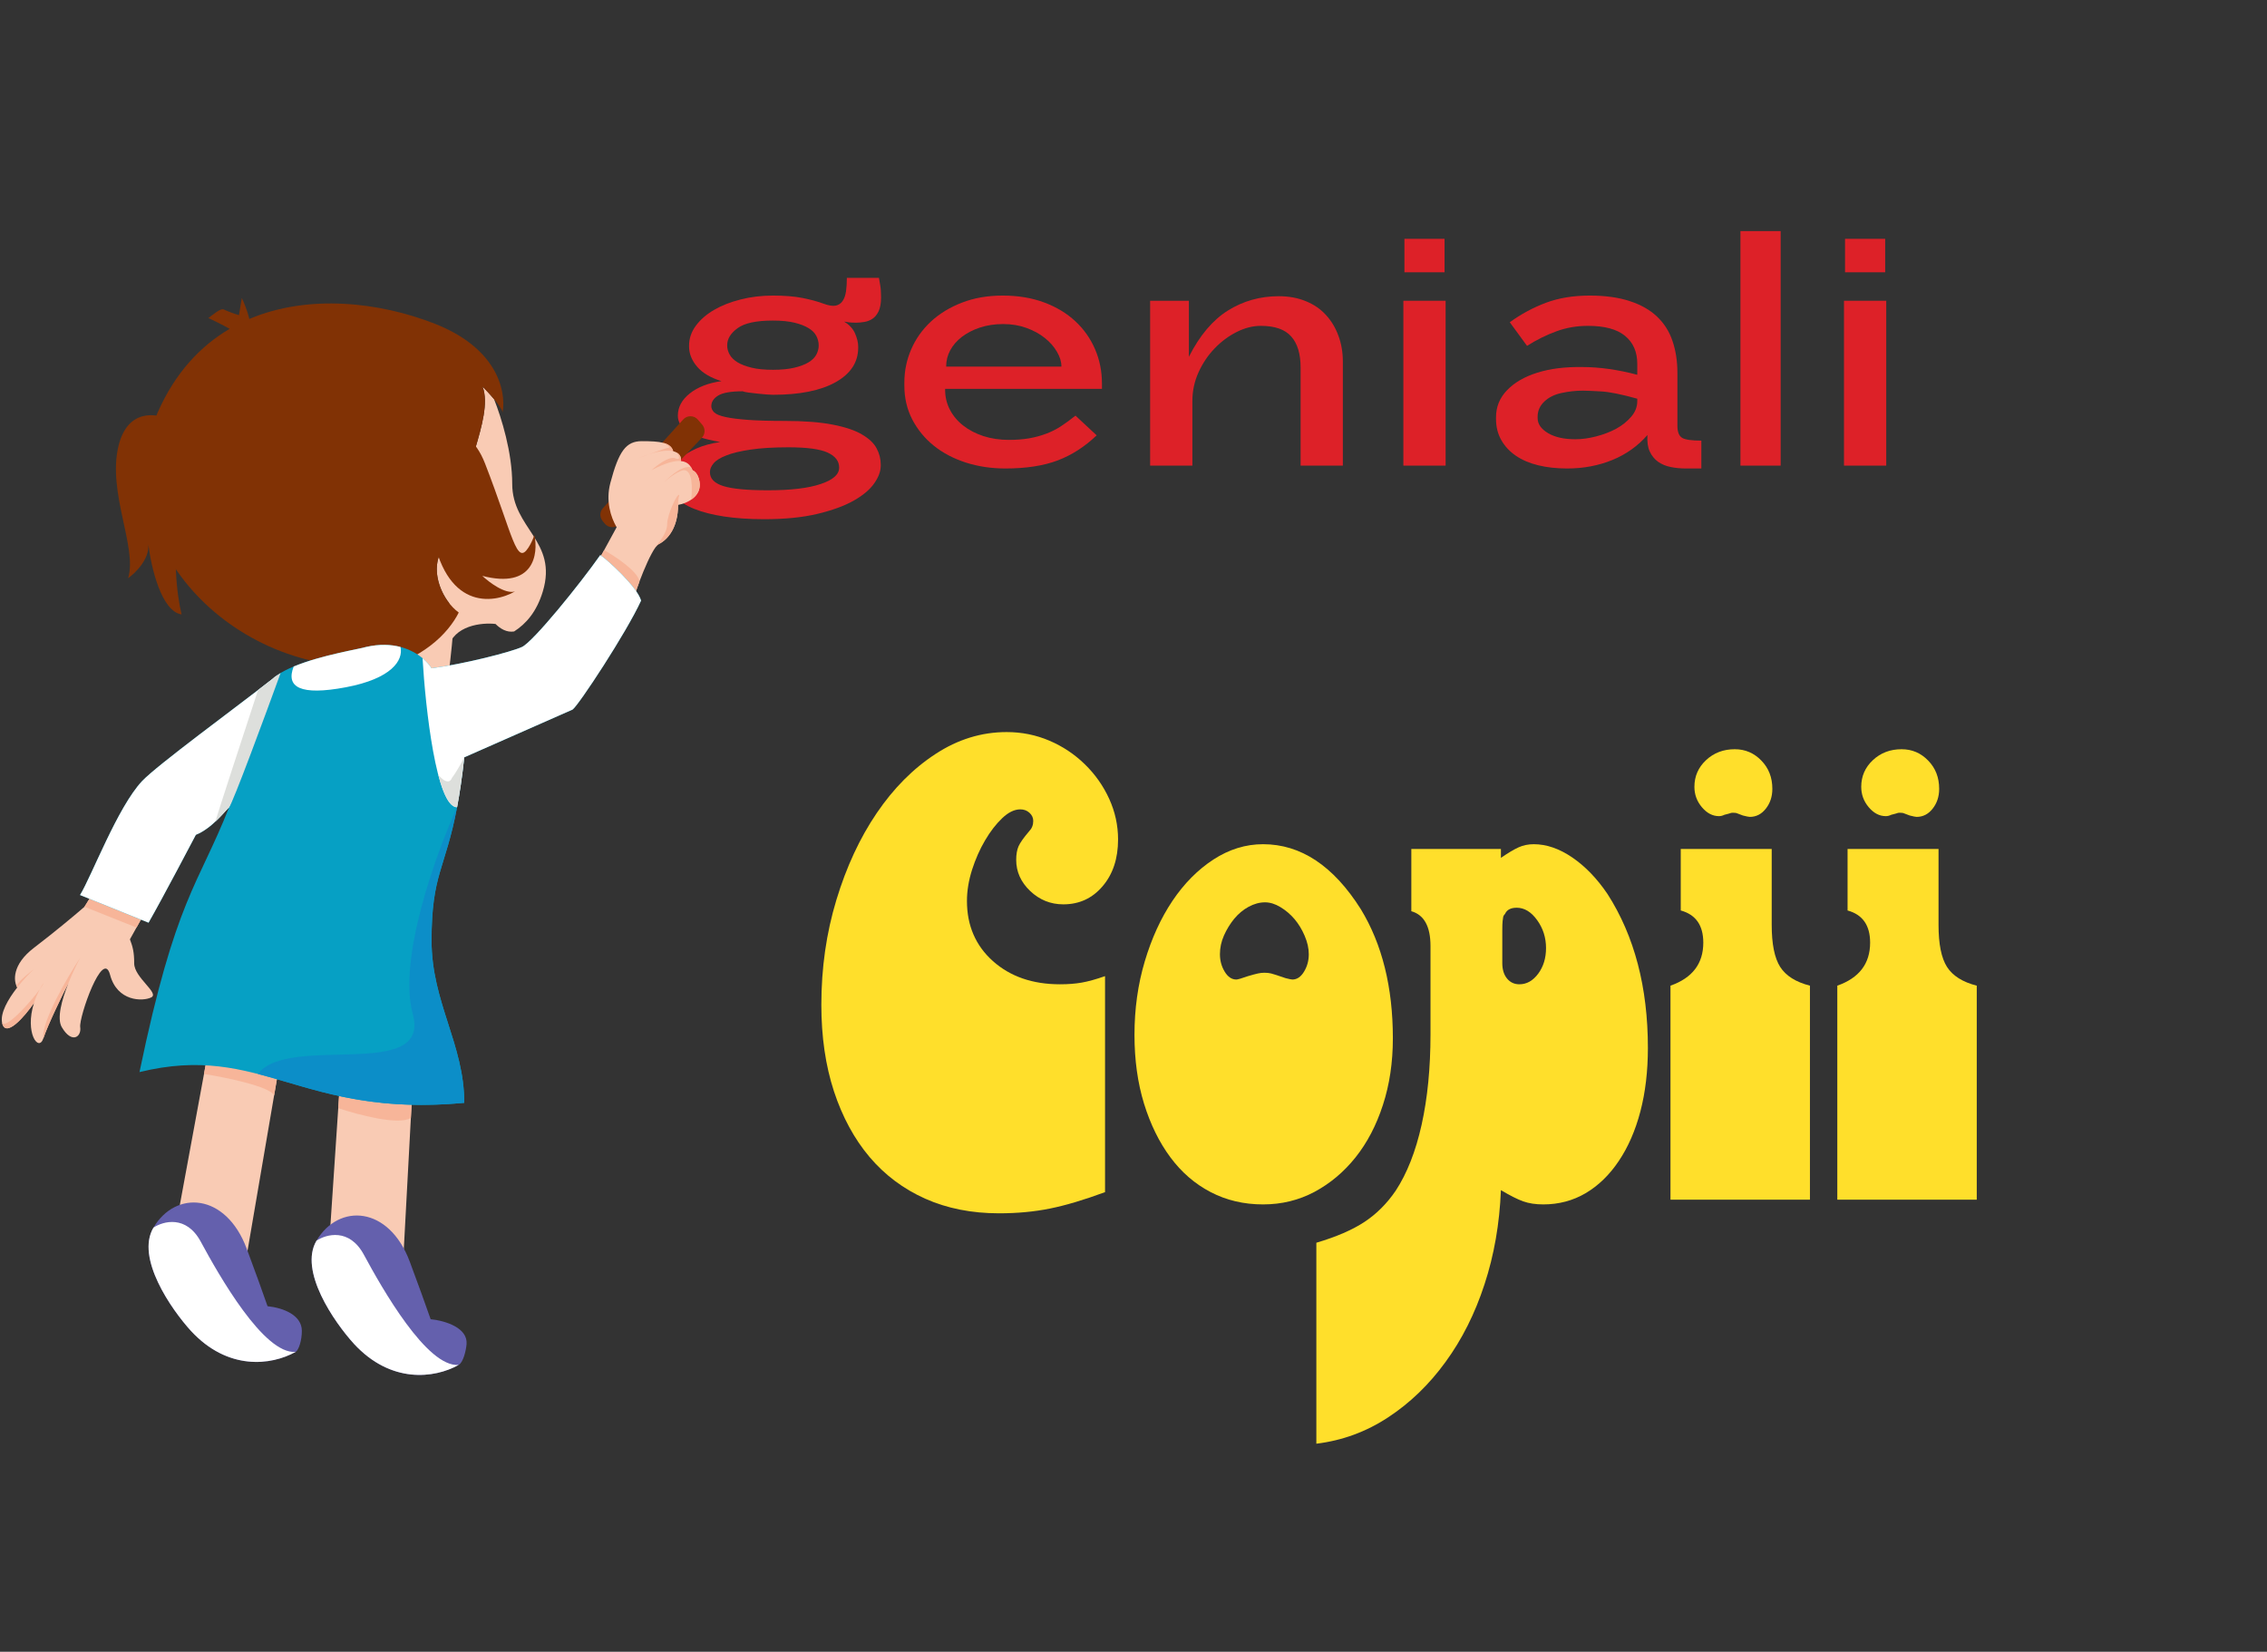
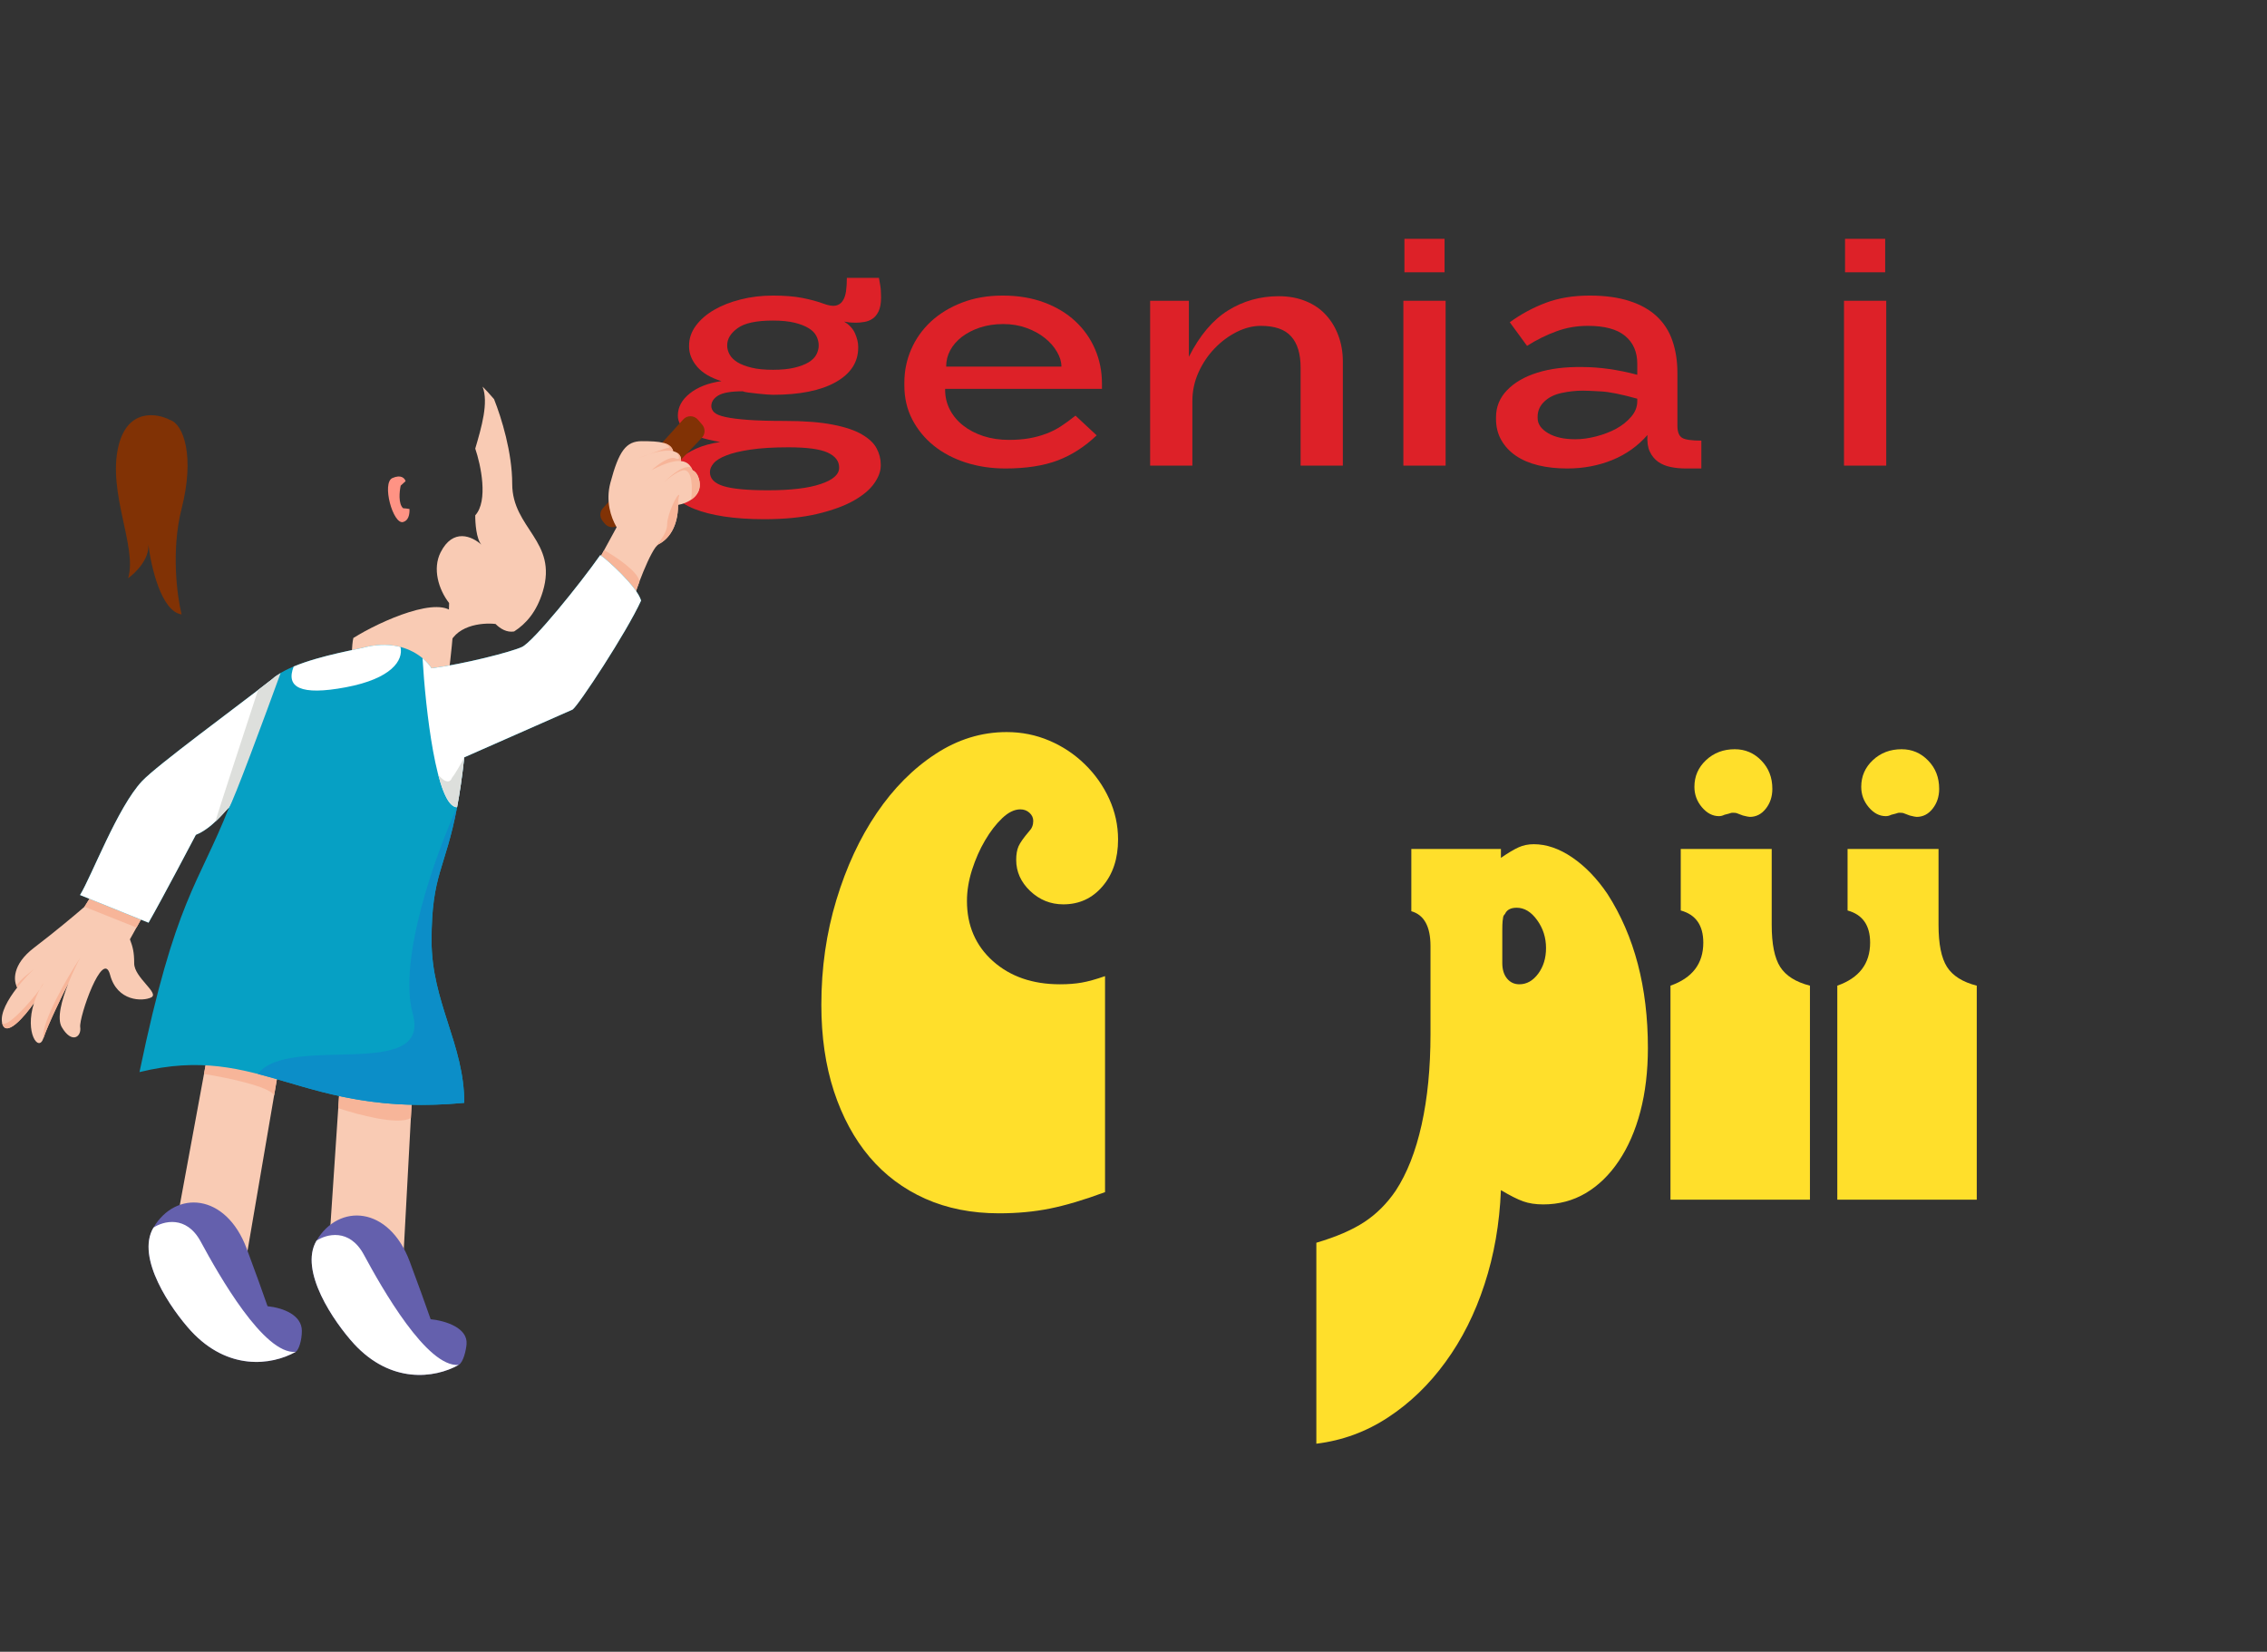
<svg xmlns="http://www.w3.org/2000/svg" width="446" viewBox="0 0 334.5 243.75" height="325" preserveAspectRatio="xMidYMid meet">
  <rect x="0" y="0" width="334.5" height="243.75" fill="#333333" stroke="none" />
  <defs>
    <g />
    <clipPath id="22373a1b35">
      <path d="M 21 43.277 L 75 43.277 L 75 99 L 21 99 Z M 21 43.277 " clip-rule="nonzero" />
    </clipPath>
  </defs>
  <g fill="#ffdf2b" fill-opacity="1">
    <g transform="translate(119.879, 177.031)">
      <g>
        <path d="M 43.172 -1.109 C 40.078 0.035 37.367 0.844 35.047 1.312 C 32.734 1.781 30.227 2.016 27.531 2.016 C 23.5 2.016 19.867 1.297 16.641 -0.141 C 13.41 -1.586 10.672 -3.641 8.422 -6.297 C 6.172 -8.961 4.422 -12.191 3.172 -15.984 C 1.93 -19.785 1.312 -24.039 1.312 -28.75 C 1.312 -34.195 2.051 -39.359 3.531 -44.234 C 5.008 -49.109 6.992 -53.379 9.484 -57.047 C 11.973 -60.711 14.863 -63.617 18.156 -65.766 C 21.445 -67.922 24.945 -69 28.656 -69 C 30.875 -69 32.973 -68.578 34.953 -67.734 C 36.93 -66.891 38.676 -65.727 40.188 -64.25 C 41.707 -62.77 42.906 -61.07 43.781 -59.156 C 44.656 -57.238 45.094 -55.238 45.094 -53.156 C 45.094 -50.332 44.332 -48.031 42.812 -46.25 C 41.301 -44.469 39.367 -43.578 37.016 -43.578 C 35.141 -43.578 33.508 -44.234 32.125 -45.547 C 30.75 -46.859 30.062 -48.391 30.062 -50.141 C 30.062 -50.941 30.176 -51.609 30.406 -52.141 C 30.645 -52.68 31.172 -53.426 31.984 -54.375 C 32.379 -54.781 32.578 -55.285 32.578 -55.891 C 32.578 -56.359 32.391 -56.758 32.016 -57.094 C 31.648 -57.426 31.203 -57.594 30.672 -57.594 C 29.797 -57.594 28.898 -57.156 27.984 -56.281 C 27.078 -55.414 26.238 -54.328 25.469 -53.016 C 24.695 -51.703 24.055 -50.254 23.547 -48.672 C 23.047 -47.086 22.797 -45.555 22.797 -44.078 C 22.797 -40.453 24.07 -37.492 26.625 -35.203 C 29.188 -32.922 32.484 -31.781 36.516 -31.781 C 37.723 -31.781 38.797 -31.863 39.734 -32.031 C 40.68 -32.195 41.828 -32.516 43.172 -32.984 Z M 43.172 -1.109 " />
      </g>
    </g>
  </g>
  <g fill="#ffdf2b" fill-opacity="1">
    <g transform="translate(166.082, 177.031)">
      <g>
-         <path d="M 20.281 -52.453 C 25.863 -52.453 30.672 -49.258 34.703 -42.875 C 37.859 -37.695 39.438 -31.344 39.438 -23.812 C 39.438 -20.238 38.945 -16.957 37.969 -13.969 C 37 -10.977 35.656 -8.406 33.938 -6.25 C 32.227 -4.102 30.211 -2.406 27.891 -1.156 C 25.566 0.082 23.031 0.703 20.281 0.703 C 17.457 0.703 14.883 0.098 12.562 -1.109 C 10.238 -2.316 8.254 -4.031 6.609 -6.25 C 4.961 -8.469 3.664 -11.109 2.719 -14.172 C 1.781 -17.234 1.312 -20.613 1.312 -24.312 C 1.312 -28.145 1.816 -31.758 2.828 -35.156 C 3.836 -38.551 5.195 -41.523 6.906 -44.078 C 8.625 -46.641 10.641 -48.676 12.953 -50.188 C 15.273 -51.695 17.719 -52.453 20.281 -52.453 Z M 20.578 -43.875 C 19.773 -43.875 18.969 -43.656 18.156 -43.219 C 17.352 -42.781 16.645 -42.191 16.031 -41.453 C 15.426 -40.711 14.922 -39.891 14.516 -38.984 C 14.117 -38.078 13.922 -37.156 13.922 -36.219 C 13.922 -35.27 14.156 -34.41 14.625 -33.641 C 15.094 -32.867 15.664 -32.484 16.344 -32.484 C 16.539 -32.484 17.113 -32.648 18.062 -32.984 C 18.727 -33.18 19.211 -33.312 19.516 -33.375 C 19.816 -33.445 20.141 -33.484 20.484 -33.484 C 20.879 -33.484 21.211 -33.445 21.484 -33.375 C 21.754 -33.312 22.461 -33.082 23.609 -32.688 C 24.141 -32.551 24.473 -32.484 24.609 -32.484 C 25.285 -32.484 25.859 -32.867 26.328 -33.641 C 26.797 -34.41 27.031 -35.27 27.031 -36.219 C 27.031 -37.094 26.828 -38 26.422 -38.938 C 26.023 -39.875 25.523 -40.695 24.922 -41.406 C 24.316 -42.113 23.625 -42.703 22.844 -43.172 C 22.07 -43.641 21.316 -43.875 20.578 -43.875 Z M 20.578 -43.875 " />
-       </g>
+         </g>
    </g>
  </g>
  <g fill="#ffdf2b" fill-opacity="1">
    <g transform="translate(206.838, 177.031)">
      <g>
        <path d="M -12.609 6.359 C -9.648 5.484 -7.281 4.457 -5.5 3.281 C -3.719 2.102 -2.188 0.57 -0.906 -1.312 C 0.77 -3.863 2.047 -7.109 2.922 -11.047 C 3.797 -14.984 4.234 -19.438 4.234 -24.406 L 4.234 -37.422 C 4.234 -40.316 3.289 -42.031 1.406 -42.562 L 1.406 -51.75 L 14.625 -51.75 L 14.625 -50.438 C 15.695 -51.176 16.57 -51.695 17.25 -52 C 17.926 -52.301 18.664 -52.453 19.469 -52.453 C 21.352 -52.453 23.254 -51.797 25.172 -50.484 C 27.086 -49.172 28.816 -47.375 30.359 -45.094 C 34.328 -38.906 36.312 -31.336 36.312 -22.391 C 36.312 -18.961 35.941 -15.836 35.203 -13.016 C 34.461 -10.191 33.398 -7.754 32.016 -5.703 C 30.641 -3.648 29.008 -2.066 27.125 -0.953 C 25.25 0.148 23.164 0.703 20.875 0.703 C 19.738 0.703 18.75 0.551 17.906 0.25 C 17.062 -0.051 15.969 -0.602 14.625 -1.406 C 14.426 3.562 13.617 8.195 12.203 12.5 C 10.797 16.812 8.879 20.629 6.453 23.953 C 4.035 27.285 1.211 30.008 -2.016 32.125 C -5.242 34.25 -8.773 35.547 -12.609 36.016 Z M 14.828 -34.906 C 14.828 -33.957 15.062 -33.195 15.531 -32.625 C 16 -32.062 16.602 -31.781 17.344 -31.781 C 18.426 -31.781 19.352 -32.301 20.125 -33.344 C 20.895 -34.383 21.281 -35.645 21.281 -37.125 C 21.281 -38.664 20.844 -40.039 19.969 -41.25 C 19.094 -42.469 18.086 -43.078 16.953 -43.078 C 16.078 -43.078 15.504 -42.773 15.234 -42.172 C 15.098 -42.035 15.008 -41.898 14.969 -41.766 C 14.938 -41.629 14.906 -41.41 14.875 -41.109 C 14.844 -40.805 14.828 -40.332 14.828 -39.688 C 14.828 -39.051 14.828 -38.195 14.828 -37.125 Z M 14.828 -34.906 " />
      </g>
    </g>
  </g>
  <g fill="#ffdf2b" fill-opacity="1">
    <g transform="translate(244.466, 177.031)">
      <g>
        <path d="M 11.5 -66.469 C 13.039 -66.469 14.348 -65.91 15.422 -64.797 C 16.504 -63.691 17.047 -62.301 17.047 -60.625 C 17.047 -59.477 16.723 -58.5 16.078 -57.688 C 15.441 -56.883 14.656 -56.484 13.719 -56.484 C 13.582 -56.484 13.242 -56.551 12.703 -56.688 C 12.172 -56.895 11.852 -57.016 11.75 -57.047 C 11.645 -57.078 11.461 -57.094 11.203 -57.094 C 11.066 -57.094 10.961 -57.078 10.891 -57.047 C 10.828 -57.016 10.523 -56.93 9.984 -56.797 C 9.711 -56.66 9.441 -56.594 9.172 -56.594 C 8.234 -56.594 7.395 -57.031 6.656 -57.906 C 5.914 -58.781 5.547 -59.785 5.547 -60.922 C 5.547 -62.473 6.117 -63.785 7.266 -64.859 C 8.41 -65.93 9.82 -66.469 11.5 -66.469 Z M 2.016 -31.578 C 5.242 -32.711 6.859 -34.828 6.859 -37.922 C 6.859 -40.484 5.75 -42.066 3.531 -42.672 L 3.531 -51.75 L 16.953 -51.75 L 16.953 -40.547 C 16.953 -37.723 17.367 -35.656 18.203 -34.344 C 19.047 -33.031 20.508 -32.109 22.594 -31.578 L 22.594 0 L 2.016 0 Z M 2.016 -31.578 " />
      </g>
    </g>
  </g>
  <g fill="#ffdf2b" fill-opacity="1">
    <g transform="translate(269.081, 177.031)">
      <g>
        <path d="M 11.5 -66.469 C 13.039 -66.469 14.348 -65.91 15.422 -64.797 C 16.504 -63.691 17.047 -62.301 17.047 -60.625 C 17.047 -59.477 16.723 -58.5 16.078 -57.688 C 15.441 -56.883 14.656 -56.484 13.719 -56.484 C 13.582 -56.484 13.242 -56.551 12.703 -56.688 C 12.172 -56.895 11.852 -57.016 11.75 -57.047 C 11.645 -57.078 11.461 -57.094 11.203 -57.094 C 11.066 -57.094 10.961 -57.078 10.891 -57.047 C 10.828 -57.016 10.523 -56.93 9.984 -56.797 C 9.711 -56.66 9.441 -56.594 9.172 -56.594 C 8.234 -56.594 7.395 -57.031 6.656 -57.906 C 5.914 -58.781 5.547 -59.785 5.547 -60.922 C 5.547 -62.473 6.117 -63.785 7.266 -64.859 C 8.41 -65.93 9.82 -66.469 11.5 -66.469 Z M 2.016 -31.578 C 5.242 -32.711 6.859 -34.828 6.859 -37.922 C 6.859 -40.484 5.75 -42.066 3.531 -42.672 L 3.531 -51.75 L 16.953 -51.75 L 16.953 -40.547 C 16.953 -37.723 17.367 -35.656 18.203 -34.344 C 19.047 -33.031 20.508 -32.109 22.594 -31.578 L 22.594 0 L 2.016 0 Z M 2.016 -31.578 " />
      </g>
    </g>
  </g>
  <g fill="#dd2128" fill-opacity="1">
    <g transform="translate(97.472, 68.711)">
      <g>
        <path d="M 32.531 -24.844 C 32.531 -23.977 32.41 -23.289 32.172 -22.781 C 31.93 -22.281 31.629 -21.91 31.266 -21.672 C 30.898 -21.43 30.5 -21.273 30.062 -21.203 C 29.633 -21.129 29.242 -21.094 28.891 -21.094 C 28.41 -21.094 28.055 -21.109 27.828 -21.141 C 27.598 -21.18 27.348 -21.219 27.078 -21.25 C 27.836 -20.801 28.375 -20.223 28.688 -19.516 C 29 -18.805 29.156 -18.156 29.156 -17.562 L 29.156 -17.406 C 29.156 -15.258 28.047 -13.562 25.828 -12.312 C 23.609 -11.07 20.523 -10.453 16.578 -10.453 C 16.367 -10.453 16.055 -10.469 15.641 -10.5 C 15.223 -10.531 14.781 -10.57 14.312 -10.625 C 13.844 -10.676 13.398 -10.727 12.984 -10.781 C 12.578 -10.832 12.285 -10.895 12.109 -10.969 C 10.379 -10.969 9.176 -10.758 8.5 -10.344 C 7.82 -9.926 7.484 -9.406 7.484 -8.781 C 7.484 -8.438 7.629 -8.125 7.922 -7.844 C 8.211 -7.57 8.766 -7.348 9.578 -7.172 C 10.398 -6.992 11.508 -6.852 12.906 -6.75 C 14.312 -6.645 16.125 -6.594 18.344 -6.594 C 21.219 -6.594 23.57 -6.41 25.406 -6.047 C 27.25 -5.691 28.688 -5.207 29.719 -4.594 C 30.758 -3.988 31.477 -3.305 31.875 -2.547 C 32.281 -1.785 32.484 -0.988 32.484 -0.156 L 32.484 0 C 32.484 0.832 32.16 1.707 31.516 2.625 C 30.879 3.539 29.867 4.391 28.484 5.172 C 27.098 5.953 25.312 6.602 23.125 7.125 C 20.945 7.645 18.332 7.906 15.281 7.906 C 13.094 7.906 11.133 7.773 9.406 7.516 C 7.676 7.254 6.203 6.879 4.984 6.391 C 3.773 5.91 2.848 5.32 2.203 4.625 C 1.566 3.926 1.25 3.129 1.25 2.234 L 1.25 2.078 C 1.25 1.586 1.379 1.066 1.641 0.516 C 1.898 -0.035 2.332 -0.57 2.938 -1.094 C 3.539 -1.613 4.316 -2.086 5.266 -2.516 C 6.223 -2.953 7.395 -3.273 8.781 -3.484 C 6.426 -3.898 4.797 -4.426 3.891 -5.062 C 2.992 -5.707 2.547 -6.477 2.547 -7.375 C 2.547 -8.625 3.133 -9.719 4.312 -10.656 C 5.488 -11.594 7.047 -12.195 8.984 -12.469 C 7.391 -12.957 6.191 -13.664 5.391 -14.594 C 4.598 -15.531 4.203 -16.52 4.203 -17.562 L 4.203 -17.719 C 4.203 -18.758 4.531 -19.727 5.188 -20.625 C 5.852 -21.531 6.75 -22.312 7.875 -22.969 C 9 -23.625 10.305 -24.141 11.797 -24.516 C 13.285 -24.898 14.879 -25.094 16.578 -25.094 C 18.305 -25.094 19.77 -24.973 20.969 -24.734 C 22.164 -24.492 23.18 -24.219 24.016 -23.906 C 24.773 -23.625 25.379 -23.523 25.828 -23.609 C 26.273 -23.703 26.617 -23.93 26.859 -24.297 C 27.109 -24.66 27.273 -25.133 27.359 -25.719 C 27.441 -26.312 27.484 -26.973 27.484 -27.703 L 32.219 -27.703 C 32.395 -26.797 32.488 -26.148 32.5 -25.766 C 32.52 -25.391 32.531 -25.082 32.531 -24.844 Z M 23.328 -17.766 C 23.328 -18.223 23.211 -18.676 22.984 -19.125 C 22.766 -19.57 22.383 -19.957 21.844 -20.281 C 21.312 -20.613 20.613 -20.883 19.75 -21.094 C 18.883 -21.301 17.828 -21.406 16.578 -21.406 C 14.117 -21.406 12.379 -21.031 11.359 -20.281 C 10.336 -19.539 9.828 -18.703 9.828 -17.766 L 9.828 -17.719 C 9.828 -17.27 9.945 -16.828 10.188 -16.391 C 10.426 -15.961 10.812 -15.582 11.344 -15.25 C 11.883 -14.926 12.578 -14.66 13.422 -14.453 C 14.273 -14.242 15.328 -14.141 16.578 -14.141 C 17.828 -14.141 18.883 -14.242 19.75 -14.453 C 20.613 -14.66 21.312 -14.926 21.844 -15.25 C 22.383 -15.582 22.766 -15.961 22.984 -16.391 C 23.211 -16.828 23.328 -17.27 23.328 -17.719 Z M 26.344 0.266 C 26.344 -0.672 25.781 -1.398 24.656 -1.922 C 23.531 -2.441 21.598 -2.703 18.859 -2.703 C 16.609 -2.703 14.738 -2.586 13.25 -2.359 C 11.758 -2.141 10.57 -1.852 9.688 -1.5 C 8.801 -1.156 8.176 -0.766 7.812 -0.328 C 7.457 0.098 7.281 0.52 7.281 0.938 L 7.281 0.984 C 7.281 1.922 7.938 2.598 9.25 3.016 C 10.562 3.43 12.758 3.641 15.844 3.641 C 19.207 3.641 21.797 3.332 23.609 2.719 C 25.43 2.113 26.344 1.312 26.344 0.312 Z M 26.344 0.266 " />
      </g>
    </g>
  </g>
  <g fill="#dd2128" fill-opacity="1">
    <g transform="translate(130.784, 68.711)">
      <g>
        <path d="M 8.672 -11.328 L 8.672 -11.172 C 8.672 -10.129 8.906 -9.156 9.375 -8.25 C 9.844 -7.352 10.492 -6.578 11.328 -5.922 C 12.16 -5.266 13.156 -4.742 14.312 -4.359 C 15.477 -3.984 16.734 -3.797 18.078 -3.797 C 19.191 -3.797 20.191 -3.875 21.078 -4.031 C 21.961 -4.188 22.789 -4.41 23.562 -4.703 C 24.344 -4.992 25.078 -5.363 25.766 -5.812 C 26.461 -6.27 27.176 -6.789 27.906 -7.375 L 31.031 -4.469 C 29.289 -2.801 27.375 -1.566 25.281 -0.766 C 23.188 0.023 20.613 0.422 17.562 0.422 C 15.488 0.422 13.539 0.129 11.719 -0.453 C 9.895 -1.047 8.316 -1.879 6.984 -2.953 C 5.648 -4.035 4.594 -5.328 3.812 -6.828 C 3.039 -8.336 2.656 -9.992 2.656 -11.797 L 2.656 -12.266 C 2.656 -13.961 2.988 -15.586 3.656 -17.141 C 4.332 -18.703 5.301 -20.07 6.562 -21.25 C 7.832 -22.426 9.359 -23.359 11.141 -24.047 C 12.93 -24.742 14.938 -25.094 17.156 -25.094 C 19.438 -25.094 21.477 -24.754 23.281 -24.078 C 25.082 -23.41 26.613 -22.488 27.875 -21.312 C 29.145 -20.133 30.117 -18.754 30.797 -17.172 C 31.473 -15.598 31.812 -13.91 31.812 -12.109 L 31.812 -11.328 Z M 25.828 -14.656 C 25.828 -15.344 25.609 -16.055 25.172 -16.797 C 24.742 -17.547 24.148 -18.223 23.391 -18.828 C 22.629 -19.441 21.727 -19.938 20.688 -20.312 C 19.645 -20.695 18.5 -20.891 17.25 -20.891 C 16 -20.891 14.852 -20.719 13.812 -20.375 C 12.781 -20.031 11.891 -19.57 11.141 -19 C 10.398 -18.426 9.828 -17.766 9.422 -17.016 C 9.023 -16.273 8.828 -15.488 8.828 -14.656 L 8.828 -14.609 L 25.828 -14.609 Z M 25.828 -14.656 " />
      </g>
    </g>
  </g>
  <g fill="#dd2128" fill-opacity="1">
    <g transform="translate(165.032, 68.711)">
      <g>
        <path d="M 26.875 0 L 26.875 -14.453 C 26.875 -16.492 26.41 -18.031 25.484 -19.062 C 24.566 -20.102 23.07 -20.625 21 -20.625 C 19.82 -20.625 18.633 -20.32 17.438 -19.719 C 16.238 -19.113 15.156 -18.305 14.188 -17.297 C 13.219 -16.297 12.426 -15.117 11.812 -13.766 C 11.207 -12.422 10.906 -11.02 10.906 -9.562 L 10.906 0 L 4.672 0 L 4.672 -24.328 L 10.391 -24.328 L 10.391 -16.062 C 11.984 -19.207 13.906 -21.484 16.156 -22.891 C 18.414 -24.297 20.91 -25 23.641 -25 C 25.129 -25 26.461 -24.754 27.641 -24.266 C 28.828 -23.785 29.816 -23.109 30.609 -22.234 C 31.41 -21.367 32.023 -20.348 32.453 -19.172 C 32.891 -17.992 33.109 -16.711 33.109 -15.328 L 33.109 0 Z M 26.875 0 " />
      </g>
    </g>
  </g>
  <g fill="#dd2128" fill-opacity="1">
    <g transform="translate(202.398, 68.711)">
      <g>
        <path d="M 4.828 -28.531 L 4.828 -33.469 L 10.75 -33.469 L 10.75 -28.531 Z M 4.672 0 L 4.672 -24.328 L 10.906 -24.328 L 10.906 0 Z M 4.672 0 " />
      </g>
    </g>
  </g>
  <g fill="#dd2128" fill-opacity="1">
    <g transform="translate(217.989, 68.711)">
      <g>
        <path d="M 30.766 0.422 C 29.961 0.422 29.211 0.348 28.516 0.203 C 27.828 0.066 27.211 -0.188 26.672 -0.562 C 26.141 -0.945 25.727 -1.453 25.438 -2.078 C 25.145 -2.703 25.031 -3.516 25.094 -4.516 C 23.676 -2.891 21.945 -1.66 19.906 -0.828 C 17.863 0.004 15.645 0.422 13.25 0.422 C 11.688 0.422 10.266 0.266 8.984 -0.047 C 7.703 -0.359 6.602 -0.828 5.688 -1.453 C 4.77 -2.078 4.051 -2.848 3.531 -3.766 C 3.008 -4.68 2.75 -5.727 2.75 -6.906 L 2.75 -7.125 C 2.75 -8.676 3.297 -10.016 4.391 -11.141 C 5.484 -12.273 6.973 -13.133 8.859 -13.719 C 10.742 -14.312 12.953 -14.586 15.484 -14.547 C 18.016 -14.547 20.719 -14.164 23.594 -13.406 L 23.594 -15.016 C 23.594 -16.785 22.992 -18.16 21.797 -19.141 C 20.609 -20.129 18.781 -20.625 16.312 -20.625 C 14.656 -20.625 13.098 -20.352 11.641 -19.812 C 10.18 -19.281 8.742 -18.566 7.328 -17.672 L 4.781 -21.156 C 6.445 -22.363 8.223 -23.32 10.109 -24.031 C 11.992 -24.738 14.148 -25.094 16.578 -25.094 C 18.867 -25.094 20.832 -24.82 22.469 -24.281 C 24.113 -23.75 25.457 -22.988 26.5 -22 C 27.539 -21.02 28.301 -19.828 28.781 -18.422 C 29.27 -17.016 29.516 -15.43 29.516 -13.672 L 29.516 -5.875 C 29.516 -4.969 29.75 -4.375 30.219 -4.094 C 30.688 -3.82 31.629 -3.688 33.047 -3.688 L 33.047 0.422 Z M 23.594 -9.875 C 21.238 -10.531 19.445 -10.891 18.219 -10.953 C 16.988 -11.023 16.094 -11.062 15.531 -11.062 C 14.5 -11.062 13.461 -10.945 12.422 -10.719 C 11.379 -10.5 10.531 -10.078 9.875 -9.453 C 9.219 -8.828 8.891 -8.082 8.891 -7.219 L 8.891 -7.016 C 8.891 -6.148 9.398 -5.41 10.422 -4.797 C 11.441 -4.191 12.785 -3.891 14.453 -3.891 C 15.422 -3.891 16.445 -4.031 17.531 -4.312 C 18.625 -4.594 19.613 -4.973 20.5 -5.453 C 21.383 -5.941 22.117 -6.531 22.703 -7.219 C 23.297 -7.914 23.594 -8.68 23.594 -9.516 Z M 23.594 -9.875 " />
      </g>
    </g>
  </g>
  <g fill="#dd2128" fill-opacity="1">
    <g transform="translate(252.133, 68.711)">
      <g>
-         <path d="M 4.672 0 L 4.672 -34.609 L 10.609 -34.609 L 10.609 0 Z M 4.672 0 " />
-       </g>
+         </g>
    </g>
  </g>
  <g fill="#dd2128" fill-opacity="1">
    <g transform="translate(267.412, 68.711)">
      <g>
        <path d="M 4.828 -28.531 L 4.828 -33.469 L 10.75 -33.469 L 10.75 -28.531 Z M 4.672 0 L 4.672 -24.328 L 10.906 -24.328 L 10.906 0 Z M 4.672 0 " />
      </g>
    </g>
  </g>
  <path fill="#813205" d="M 17.492 65.773 C 18.844 60.262 23.133 60.945 25.105 61.977 C 27.078 62.617 28.77 67.324 26.797 75.059 C 25.219 81.246 26.141 88.047 26.797 90.672 C 23.812 90.23 22.301 83.719 21.887 80.324 C 22.07 82.5 19.996 84.551 18.902 85.324 C 20.312 80.824 15.801 72.668 17.492 65.773 Z M 17.492 65.773 " fill-opacity="1" fill-rule="nonzero" />
  <path fill="#ff9384" d="M 59.48 75 C 58.746 74.332 58.938 72.496 59.125 71.66 C 59.352 71.445 59.59 71.227 59.844 71.008 C 59.742 70.613 59.215 69.969 57.91 70.539 C 56.281 71.25 57.992 77.441 59.48 77.035 C 60.266 76.82 60.453 75.938 60.422 75.113 C 60.109 75.055 59.797 75.016 59.48 75 Z M 59.48 75 " fill-opacity="1" fill-rule="nonzero" />
  <path fill="#f9cbb4" d="M 70.125 66.199 C 71.066 62.992 72.109 59.406 71.207 57.055 C 71.645 57.492 72.309 58.195 72.898 58.902 C 73.988 61.645 75.578 66.762 75.578 71.402 C 75.578 78.012 82.344 79.84 80.09 87.293 C 79.184 90.289 77.617 92.055 75.859 93.184 C 74.785 93.363 73.836 92.797 73.117 92.078 C 71.129 91.848 66.934 92.25 66.078 95.707 L 66.266 88.988 C 64.68 86.949 63.812 83.906 65.004 81.527 C 66.836 77.875 69.668 79.145 71.023 80.371 C 70.277 79.5 70.113 77.176 70.125 76.043 C 72.078 73.906 70.941 68.59 70.125 66.199 Z M 70.125 66.199 " fill-opacity="1" fill-rule="nonzero" />
  <path fill="#f9cbb4" d="M 65.535 103.75 C 66.512 98.602 67.07 90.664 67.07 90.664 C 65.059 87.656 56.137 91.641 52.137 94.145 C 51.625 96.281 52.137 102.527 52.137 103.75 C 55.934 100.633 63.441 102.453 65.535 103.75 Z M 65.535 103.75 " fill-opacity="1" fill-rule="nonzero" />
  <g clip-path="url(#22373a1b35)">
-     <path fill="#813205" d="M 71.207 57.055 C 72.109 59.406 71.066 62.992 70.125 66.199 C 70.941 68.59 72.078 73.906 70.125 76.043 C 70.109 77.176 70.277 79.5 71.023 80.371 C 71.09 80.43 71.148 80.484 71.207 80.543 C 71.145 80.496 71.082 80.438 71.023 80.371 C 69.668 79.145 66.836 77.875 65.004 81.527 C 63.488 84.551 65.297 88.641 67.688 90.391 C 66.98 91.836 65.566 93.73 63.453 95.316 C 61.629 96.688 59.301 98.031 56.402 98.266 C 33.848 100.094 15.234 79.137 23.273 60.852 C 25.832 55.031 29.559 51.066 33.883 48.527 C 32.77 47.902 31.523 47.285 30.746 46.93 C 31.402 46.465 32.551 45.438 33 45.664 C 33.453 45.887 34.598 46.32 35.258 46.508 L 35.68 43.977 C 35.941 44.496 36.5 45.82 36.785 47.07 C 45.547 43.352 56.043 44.586 64.156 47.773 C 73.094 51.281 74.73 57.383 74.168 60.852 C 73.941 59.953 72.102 57.945 71.207 57.055 Z M 71.207 57.055 " fill-opacity="1" fill-rule="nonzero" />
-   </g>
-   <path fill="#813205" d="M 77.977 80.797 C 76.195 83.566 75.727 79.113 71.57 68.406 C 68.738 61.113 62.773 63.207 58.961 66 C 58.297 66.488 57.695 67 57.191 67.484 C 57.039 68.156 56.883 69.637 57.473 70.176 C 59.172 70.273 60.754 71.047 61.945 72.906 C 62.73 74.129 63.344 75.816 63.707 78.09 C 65.605 89.996 72.688 89.176 75.992 87.277 C 74.559 87.723 72.176 85.934 71.164 84.98 C 78.77 86.957 79.457 81.773 78.852 78.934 C 78.66 79.531 78.379 80.164 77.977 80.797 Z M 77.977 80.797 " fill-opacity="1" fill-rule="nonzero" />
+     </g>
  <path fill="#813205" d="M 89.227 77.262 L 88.902 76.863 C 88.461 76.312 88.48 75.52 88.957 74.996 L 100.809 61.898 C 101.391 61.254 102.41 61.27 102.977 61.93 L 103.613 62.672 C 104.094 63.234 104.07 64.066 103.562 64.602 L 91.398 77.352 C 90.797 77.984 89.773 77.941 89.227 77.262 Z M 89.227 77.262 " fill-opacity="1" fill-rule="nonzero" />
  <path fill="#f9cbb4" d="M 36.289 185.945 L 41.254 156.922 L 30.895 154.172 L 25.371 184.121 C 26.734 185.293 34.344 185.953 36.289 185.945 Z M 36.289 185.945 " fill-opacity="1" fill-rule="nonzero" />
  <path fill="#f9cbb4" d="M 48.395 186.18 L 50.359 156.801 L 61.078 156.539 L 59.441 186.945 C 57.836 187.77 50.285 186.641 48.395 186.18 Z M 48.395 186.18 " fill-opacity="1" fill-rule="nonzero" />
  <path fill="#f7b599" d="M 30.895 154.172 L 41.254 156.922 L 40.449 161.641 C 39.805 160.324 33.277 158.988 30.098 158.484 Z M 30.895 154.172 " fill-opacity="1" fill-rule="nonzero" />
  <path fill="#f7b599" d="M 61.078 156.539 L 50.359 156.797 L 49.91 163.527 C 52.746 164.488 58.859 166.117 60.625 164.969 Z M 61.078 156.539 " fill-opacity="1" fill-rule="nonzero" />
  <path fill="#f9cbb4" d="M 94.699 65.102 C 92.379 65.102 91.309 66.547 90.062 71.254 C 89.352 73.934 90.102 76.281 90.984 77.805 L 88.094 83.105 L 88.574 83.742 L 93.449 88.625 C 93.57 87.66 96.055 80.883 97.195 80.301 C 98.621 79.578 100.051 77.77 100.051 74.512 C 101.418 74.27 103.938 73.137 103.082 70.531 C 102.883 69.922 102.57 69.566 102.191 69.391 C 101.984 68.965 101.656 68.141 100.457 68.035 C 100.566 67.457 100.285 66.816 99.336 66.586 C 98.98 65.281 97.379 65.102 94.699 65.102 Z M 94.699 65.102 " fill-opacity="1" fill-rule="nonzero" />
  <path fill="#f7b599" d="M 100.051 74.512 C 100.051 77.77 98.621 79.578 97.195 80.301 C 97.07 80.367 96.926 80.504 96.773 80.703 C 96.043 81.648 95.059 83.926 94.352 85.816 C 93.855 87.137 93.492 88.273 93.449 88.625 L 88.574 83.742 L 88.094 83.105 L 89.141 81.184 C 90.797 82.109 94.16 84.336 94.352 85.816 C 95.059 83.926 96.043 81.648 96.773 80.703 C 97 80.223 98.441 78.785 98.441 77.344 C 98.441 75.902 99.996 72.625 100.227 73.062 C 100.113 73.473 100.051 73.953 100.051 74.512 C 100.602 74.414 101.344 74.168 101.973 73.742 C 102.184 72.203 102.234 69.176 100.762 69.391 C 99.73 69.715 98.625 70.562 97.922 71.242 C 97.918 71.246 97.914 71.25 97.91 71.254 C 97.914 71.25 97.918 71.246 97.922 71.242 C 98.184 70.98 100.48 68.547 101.973 68.965 C 101.734 68.562 101.324 68.113 100.457 68.035 C 99.578 67.961 98.23 68.27 96.125 69.391 C 96.926 68.656 98.754 67.273 99.645 67.633 C 100.539 67.992 100.152 67.215 99.848 66.781 C 99.707 66.699 99.535 66.637 99.336 66.586 C 98.598 66.41 97.457 66.484 95.781 67.027 C 95.18 67.25 94.598 67.469 94.164 67.633 C 94.754 67.387 95.289 67.188 95.781 67.027 C 97.078 66.551 98.465 66.059 98.684 66.059 C 99.004 66.059 98.301 65.594 97.91 65.359 C 98.676 65.57 99.16 65.941 99.336 66.586 C 99.535 66.637 99.707 66.699 99.848 66.781 C 100.387 67.082 100.543 67.578 100.457 68.035 C 101.324 68.113 101.734 68.562 101.973 68.965 C 102.066 69.121 102.133 69.273 102.191 69.391 C 102.57 69.566 102.883 69.922 103.082 70.527 C 103.594 72.082 102.902 73.113 101.973 73.742 C 101.344 74.168 100.602 74.414 100.051 74.512 Z M 100.051 74.512 " fill-opacity="1" fill-rule="nonzero" />
  <path fill="#f9cbb4" d="M 19.172 138.613 L 23.363 131.094 L 17.285 126.078 L 12.465 133.809 C 11.348 134.785 8.293 137.363 5.012 139.867 C 1.727 142.375 1.996 144.816 2.543 145.719 C 1.18 147.465 0.004 149.508 0.312 150.945 C 0.816 153.285 3.652 149.969 5.012 148.02 C 3.625 152.395 5.695 155.316 6.391 153.242 C 7.059 151.238 9.133 146.973 10.086 145.094 C 9.098 147.578 8.371 150.305 9.113 151.57 C 10.578 154.078 12.047 153.035 11.836 151.57 C 11.629 150.109 15.191 139.867 16.238 143.84 C 17.285 147.809 21.059 147.809 22.316 147.184 C 23.574 146.555 19.801 144.258 19.801 142.168 C 19.801 140.496 19.59 139.73 19.172 138.613 Z M 19.172 138.613 " fill-opacity="1" fill-rule="nonzero" />
  <path fill="#f7b599" d="M 11.836 141.332 C 11.324 142.281 10.66 143.645 10.086 145.094 C 9.133 146.973 7.059 151.238 6.391 153.242 C 5.695 155.316 3.625 152.395 5.012 148.02 C 3.652 149.969 0.816 153.285 0.312 150.945 C 0.305 150.918 0.301 150.887 0.297 150.859 C 0.051 149.426 1.207 147.434 2.543 145.719 C 2.504 145.652 2.465 145.578 2.426 145.496 C 1.977 144.453 1.969 142.191 5.012 139.867 C 8.293 137.363 11.348 134.785 12.465 133.809 L 17.285 126.078 L 23.363 131.094 L 20.141 136.879 L 12.465 133.809 C 11.348 134.785 8.293 137.363 5.012 139.867 C 1.969 142.191 1.977 144.453 2.426 145.496 C 2.707 144.75 4.809 143.195 5.012 143.004 C 4.324 143.648 3.398 144.625 2.543 145.719 C 1.207 147.434 0.051 149.426 0.297 150.859 C 0.715 152.074 4.469 147.93 5.867 145.992 C 6.023 145.695 6.199 145.395 6.391 145.094 C 6.391 145.211 6.191 145.543 5.867 145.992 C 5.496 146.691 5.215 147.371 5.012 148.02 C 3.625 152.395 5.695 155.316 6.391 153.242 C 6.094 150.777 9.898 144.277 11.836 141.332 Z M 11.836 141.332 " fill-opacity="1" fill-rule="nonzero" />
  <path fill="#06a0c4" d="M 84.484 104.711 L 68.504 111.758 C 68.18 114.734 67.816 117.129 67.441 119.121 C 65.703 128.312 63.676 128.934 63.676 138.801 C 63.676 147.922 68.504 154.102 68.504 162.742 C 44.371 165.008 38.641 153.789 20.582 158.207 C 25.914 132.547 29.246 130.703 33.809 119.121 C 33.277 119.594 31.305 122.234 28.898 123.195 C 28.898 123.195 23.953 132.617 21.918 136.16 L 11.812 132.078 C 13.562 129.199 17.348 119.121 20.957 115.273 C 23.184 112.902 34.719 104.477 40.199 100.188 C 40.414 99.988 40.66 99.797 40.93 99.613 C 41.602 99.152 42.426 98.734 43.336 98.355 C 47.418 96.656 53.164 95.754 54.023 95.469 C 56.008 95.016 57.699 95.102 59.094 95.469 C 60.465 95.832 61.551 96.465 62.348 97.125 C 62.969 97.645 63.414 98.18 63.676 98.617 C 68.414 98.004 75.422 96.215 77.023 95.469 C 78.672 94.703 85.535 86.234 88.574 81.906 C 89.574 82.566 94.023 86.586 94.594 88.625 C 92.465 93.301 85.336 104.145 84.484 104.711 Z M 84.484 104.711 " fill-opacity="1" fill-rule="nonzero" />
  <path fill="#0c8ec8" d="M 68.504 162.742 C 68.504 154.102 63.676 147.922 63.676 138.801 C 63.676 128.934 65.703 128.312 67.441 119.121 C 64.336 125.922 58.684 141.535 60.902 149.602 C 63.676 159.688 42.613 152.473 38.043 158.48 C 45.996 160.527 53.863 164.113 68.504 162.742 Z M 68.504 162.742 " fill-opacity="1" fill-rule="nonzero" />
  <path fill="#ffffff" d="M 84.484 104.711 L 68.504 111.758 C 68.18 114.734 67.816 117.129 67.441 119.121 C 64.391 119.121 62.773 104.457 62.348 97.125 C 61.551 96.465 60.465 95.832 59.094 95.469 C 59.539 97.453 57.773 100.148 51.035 101.418 C 44.301 102.688 42.133 101.418 43.336 98.355 C 42.426 98.734 41.602 99.152 40.93 99.613 L 39.32 101.418 C 37.227 109.59 35.438 114.977 33.809 119.121 C 33.277 119.594 31.305 122.234 28.898 123.195 C 28.898 123.195 23.953 132.617 21.918 136.16 L 11.812 132.078 C 13.562 129.199 17.348 119.121 20.957 115.273 C 23.184 112.902 34.719 104.477 40.199 100.188 C 40.414 99.988 40.66 99.797 40.93 99.613 C 41.602 99.152 42.426 98.734 43.336 98.355 C 47.418 96.656 53.164 95.754 54.023 95.469 C 56.008 95.016 57.699 95.102 59.094 95.469 C 60.465 95.832 61.551 96.465 62.348 97.125 C 62.969 97.645 63.414 98.18 63.676 98.617 C 68.414 98.004 75.422 96.215 77.023 95.469 C 78.672 94.703 85.535 86.234 88.574 81.906 C 89.574 82.566 94.023 86.586 94.594 88.625 C 92.465 93.301 85.336 104.145 84.484 104.711 Z M 84.484 104.711 " fill-opacity="1" fill-rule="nonzero" />
  <path fill="#dddfdc" d="M 67.441 119.121 C 67.816 117.129 68.18 114.734 68.504 111.758 C 68.148 112.449 67.289 114.027 66.68 114.793 C 66.535 115.273 65.93 115.852 64.656 114.312 C 65.402 117.16 66.324 119.121 67.441 119.121 Z M 67.441 119.121 " fill-opacity="1" fill-rule="nonzero" />
  <path fill="#dddfdc" d="M 40.93 99.613 C 41.082 99.508 41.242 99.406 41.41 99.305 C 39.098 105.672 34.336 118.551 33.809 119.121 C 33.516 119.383 32.785 120.301 31.785 121.234 C 31.977 120.434 36.059 107.965 38.074 101.832 C 38.848 101.238 39.566 100.684 40.199 100.188 C 40.414 99.988 40.66 99.797 40.93 99.613 Z M 40.93 99.613 " fill-opacity="1" fill-rule="nonzero" />
  <path fill="#6460ad" d="M 28.18 196.406 C 25.238 193.18 20.008 185.613 22.637 181.164 C 25.922 175.602 33.316 176.016 36.398 184.254 C 37.719 187.793 38.746 190.656 39.477 192.754 C 41.875 193.012 44.539 194.094 44.539 196.406 C 44.539 197.855 44.059 199.254 43.621 199.496 C 40.02 201.508 33.625 202.289 28.18 196.406 Z M 28.18 196.406 " fill-opacity="1" fill-rule="nonzero" />
  <path fill="#ffffff" d="M 22.637 181.164 C 20.008 185.613 25.238 193.18 28.18 196.406 C 33.625 202.289 40.02 201.508 43.621 199.496 C 38.934 199.91 32.289 188.168 29.617 183.223 C 27.484 179.27 24.074 180.203 22.637 181.164 Z M 22.637 181.164 " fill-opacity="1" fill-rule="nonzero" />
  <path fill="#6460ad" d="M 52.246 198.328 C 49.301 195.102 44.07 187.535 46.699 183.086 C 49.984 177.523 57.379 177.938 60.461 186.176 C 61.781 189.711 62.809 192.578 63.543 194.676 C 65.938 194.93 69.008 196.02 68.844 198.328 C 68.777 199.25 68.363 201.039 67.684 201.418 C 64.082 203.426 57.691 204.207 52.246 198.328 Z M 52.246 198.328 " fill-opacity="1" fill-rule="nonzero" />
  <path fill="#ffffff" d="M 46.699 183.086 C 44.07 187.535 49.301 195.102 52.246 198.328 C 57.691 204.207 64.082 203.426 67.684 201.418 C 62.996 201.828 56.352 190.09 53.684 185.145 C 51.547 181.191 48.137 182.125 46.699 183.086 Z M 46.699 183.086 " fill-opacity="1" fill-rule="nonzero" />
</svg>